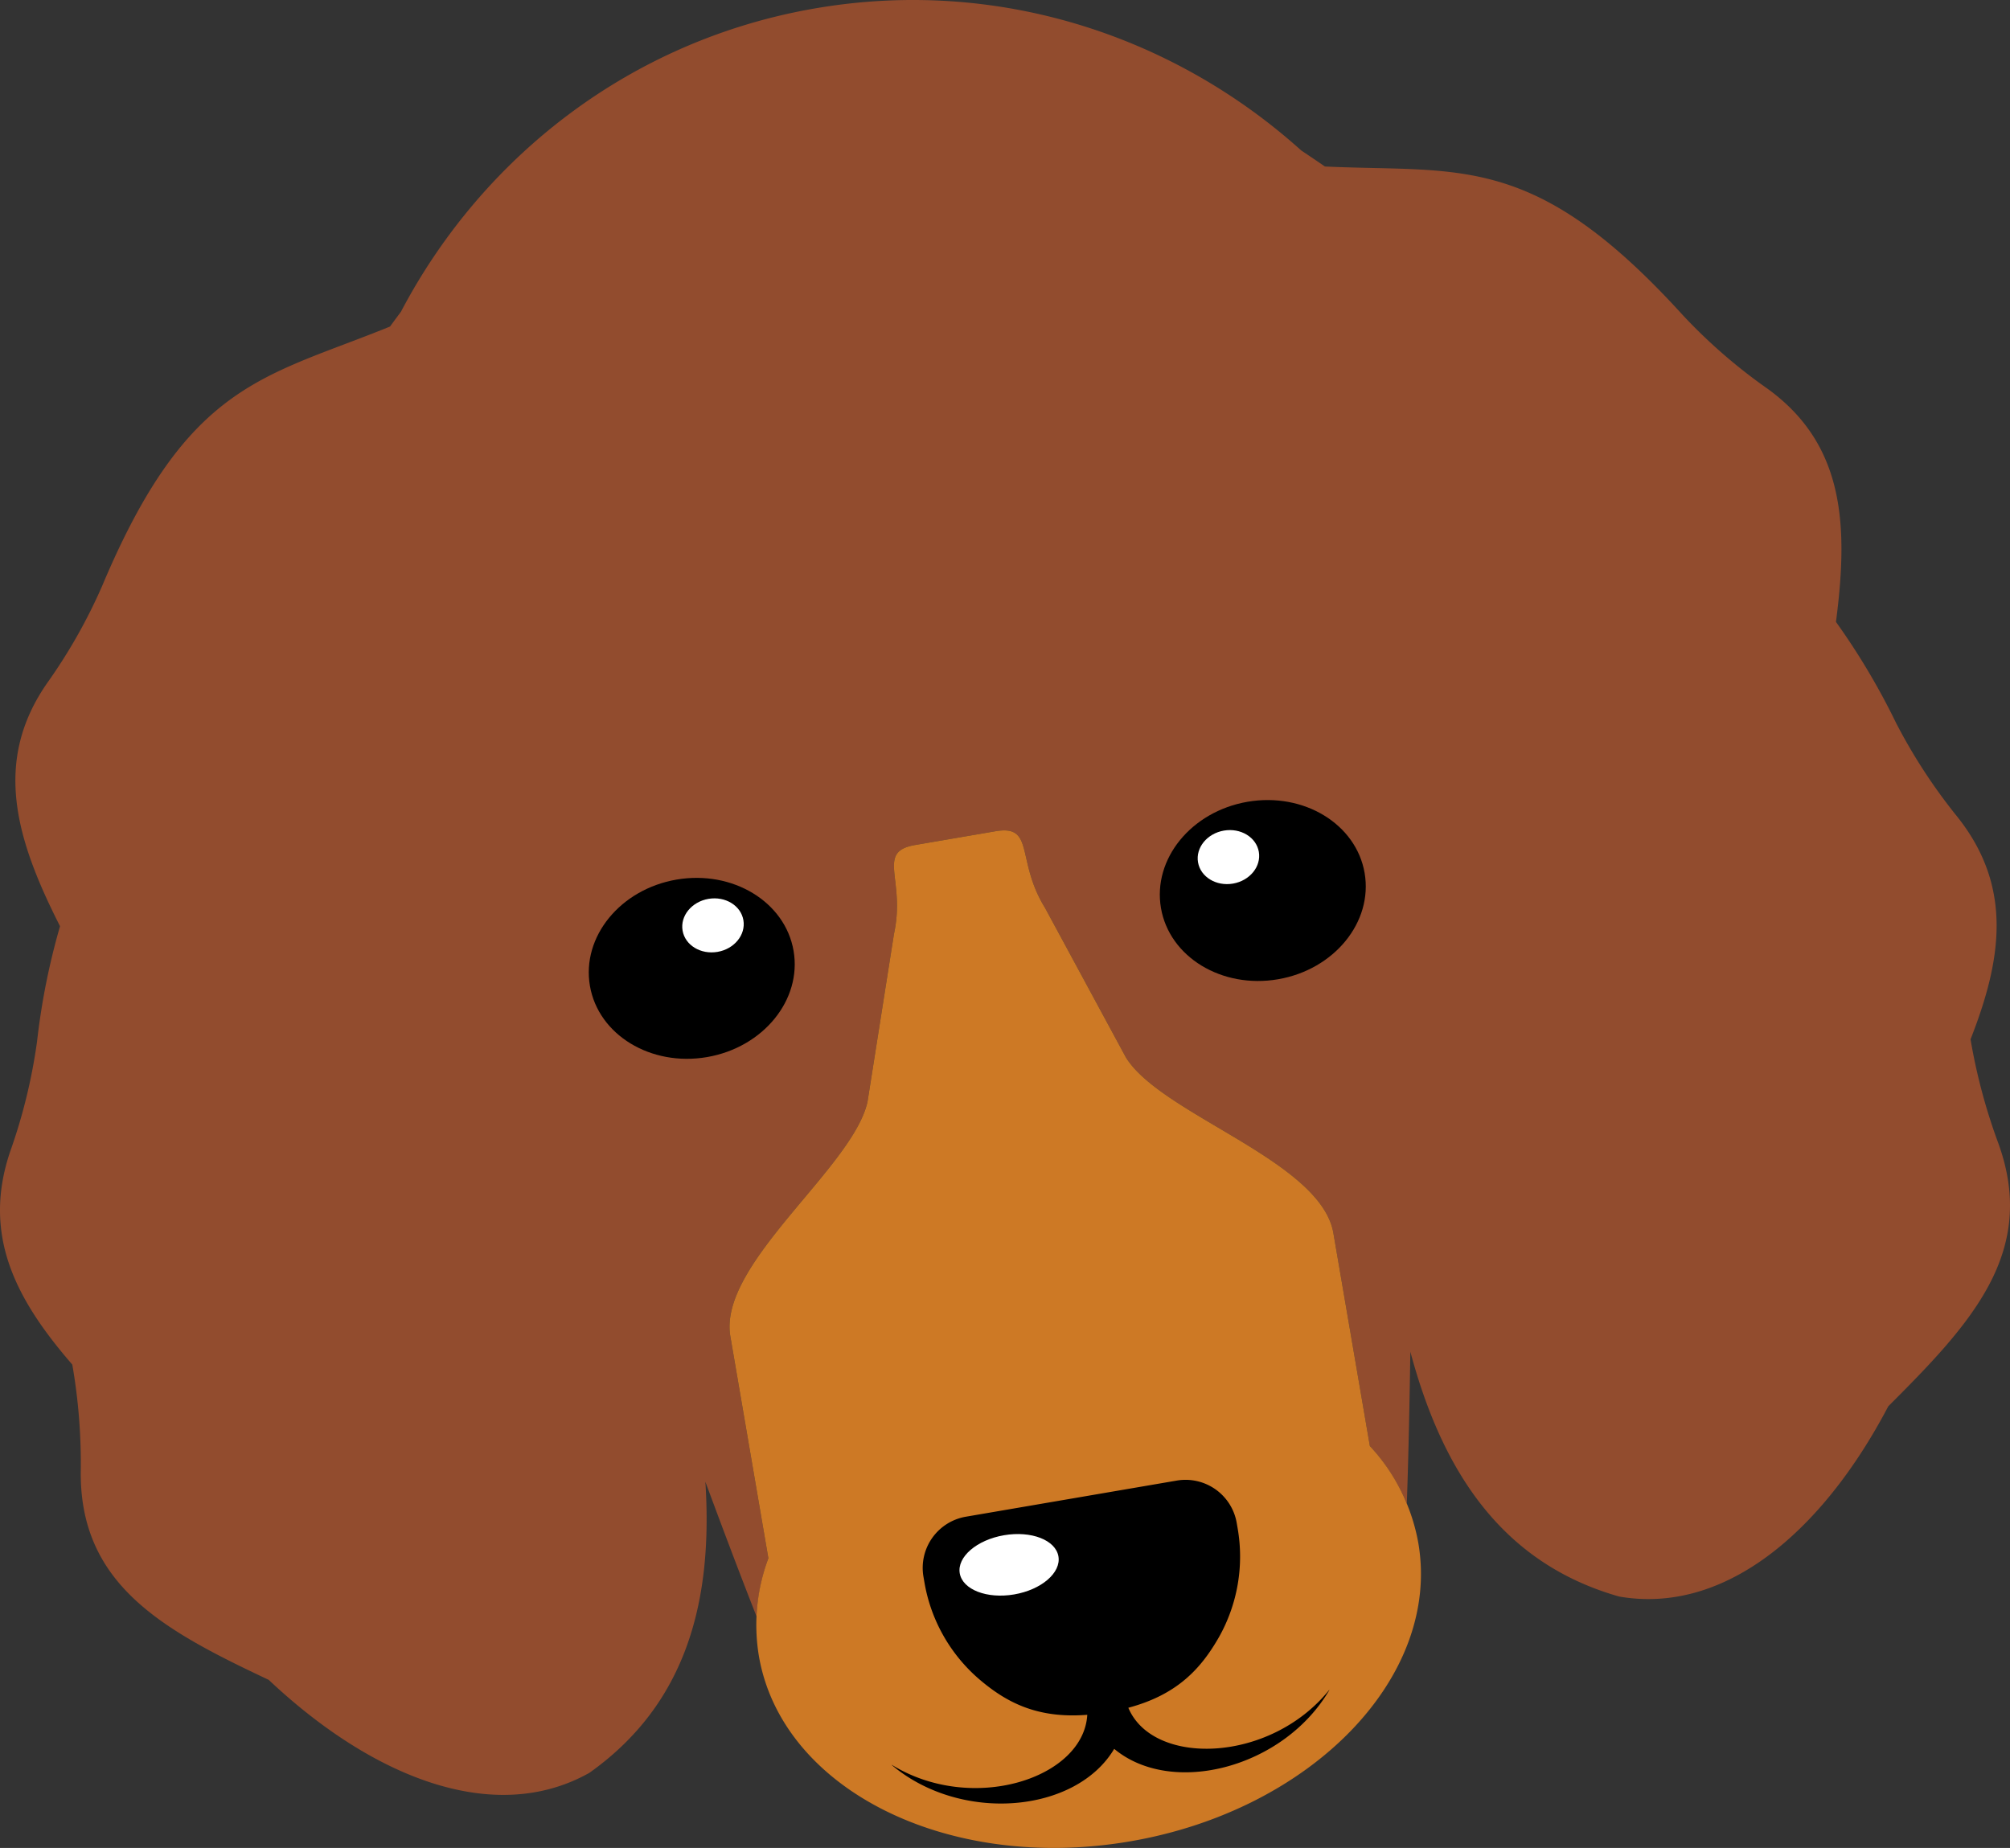
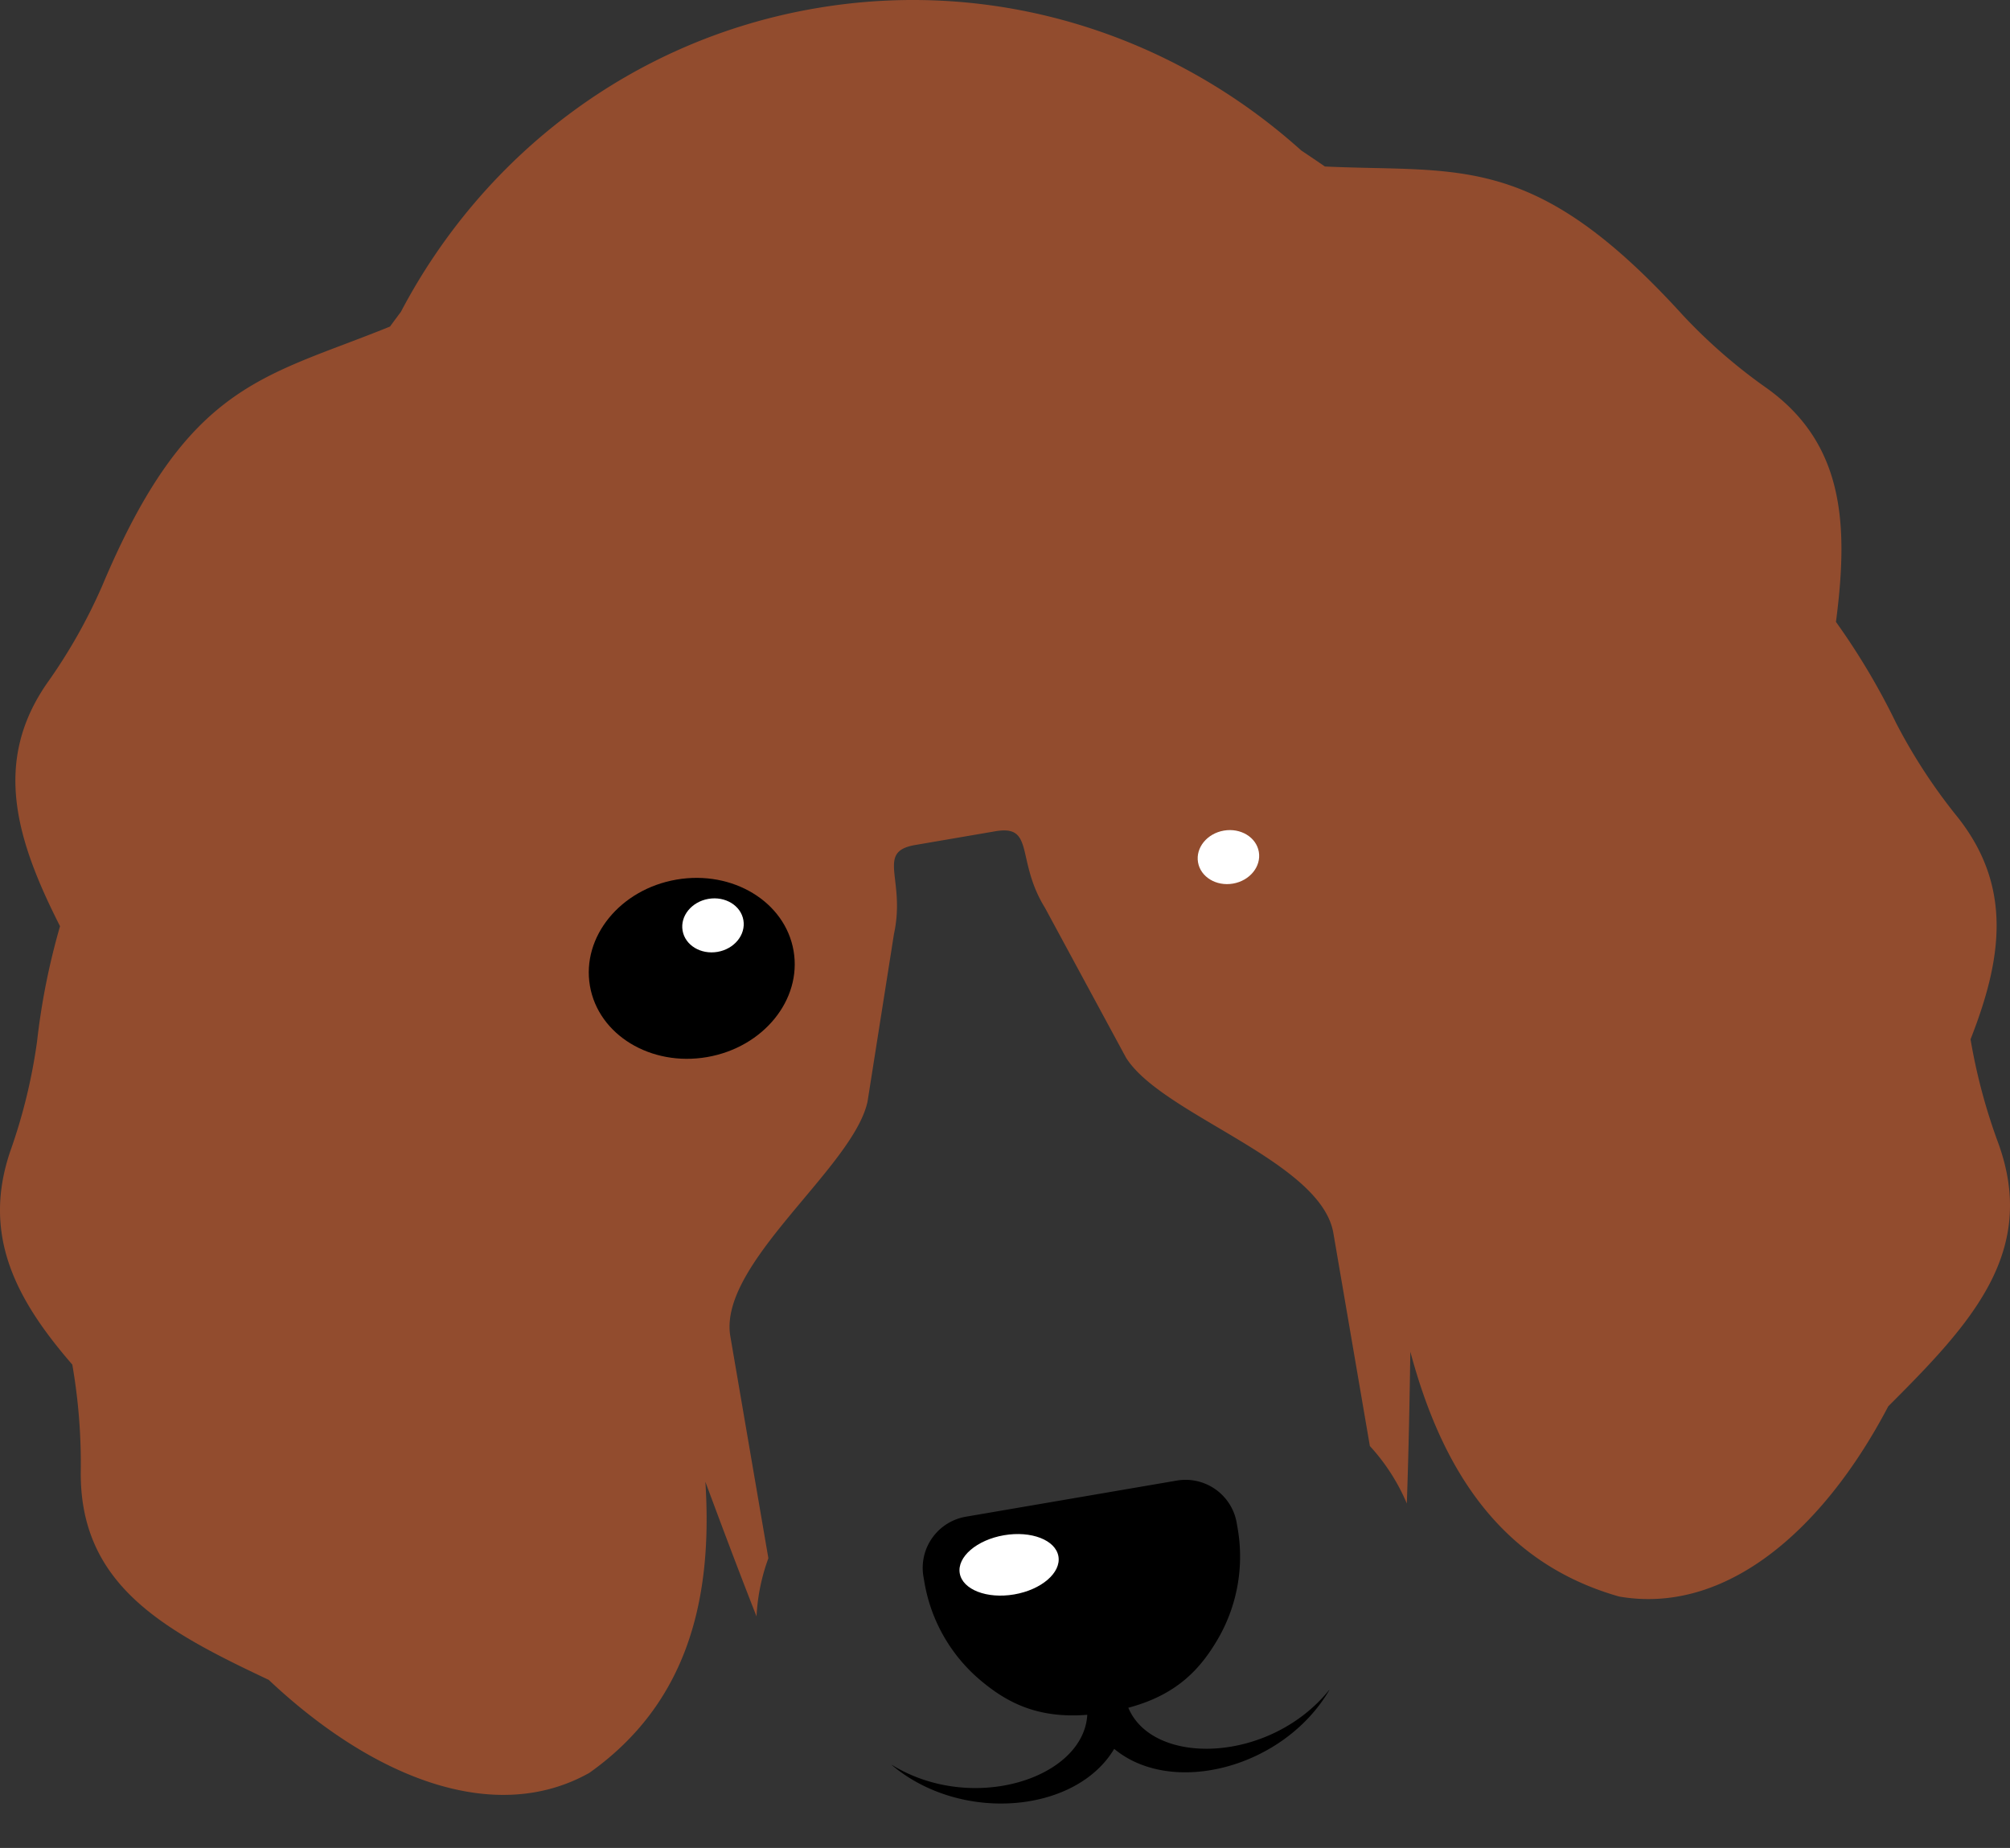
<svg xmlns="http://www.w3.org/2000/svg" width="512" height="470.816" viewBox="0 0 512 470.816">
  <rect x="0" y="0" width="512" height="470.816" fill="#333333" stroke="none" />
  <defs>
    <style>.a{fill:#924c2e;}.b{fill:#cd7925;}.c{fill:#fff;}</style>
  </defs>
  <path class="a" d="M509.076,291.414a146.987,146.987,0,0,1-7.127-26.618c8.003-20.367,10.774-38.761-3.22-56.514a141.339,141.339,0,0,1-15.756-24.1,176.978,176.978,0,0,0-15.305-25.731c3.193-24.504,2.263-45.191-17.492-59.456a137.618,137.618,0,0,1-21.534-18.718c-37.867-41.668-56.52-36.24-91.151-37.855-1.992-1.376-4.01-2.732-6.03-4.086C298.797,8.938,253.922-5.791,207.767,2.116c-46.94,8.041-84.831,37.722-105.635,77.308-.929,1.258-1.869,2.511-2.783,3.773C67.237,96.263,47.842,97.363,26.028,149.27a137.666,137.666,0,0,1-14.062,24.825c-13.872,20.035-7.853,39.848,3.325,61.886a176.926,176.926,0,0,0-5.852,29.361,141.513,141.513,0,0,1-6.822,27.973c-7.276,21.402,1.466,37.82,15.8,54.355a146.829,146.829,0,0,1,2.151,27.472c-.142,28.848,21.363,40.349,47.88,52.853,26.447,24.934,57.441,37.293,81.667,23.701,25.108-17.8,31.482-44.356,29.562-74.168,4.057,10.934,8.318,22.306,13.031,34.303a50.179,50.179,0,0,1,3.016-14.82l-9.686-56.538c-3.16-18.449,31.294-42.973,34.944-59.79l6.742-42.766c3.038-14.004-4.702-20.897,5.408-22.629l10.218-1.751,10.218-1.75c10.11-1.732,5.104,7.345,12.632,19.538l20.591,38.084c9.04,14.644,49.693,26.3,52.853,44.75L348.941,368.42a51.1,51.1,0,0,1,9.415,14.64c.474-13.61.708-26.406.897-38.669,7.981,29.816,22.816,53.744,53.202,62.379,27.063,4.687,51.914-16.745,68.54-48.475C502.117,337.208,519.015,319.091,509.076,291.414Z" />
-   <path class="b" d="M361.283,393.132A48.896,48.896,0,0,0,348.941,368.42l-9.296-54.262c-3.16-18.449-43.813-30.106-52.853-44.75l-20.591-38.084c-7.528-12.194-2.522-21.27-12.632-19.538l-10.218,1.75-10.218,1.751c-10.11,1.732-2.37,8.625-5.408,22.629l-6.742,42.766c-3.649,16.817-38.104,41.341-34.944,59.79l9.686,56.538a48.378,48.378,0,0,0-2.417,24.897c5.831,34.035,48.16,55.183,94.545,47.237S367.114,427.166,361.283,393.132Z" />
  <path d="M338.58,430.573c-15.09,18.704-44.883,19.506-51.166,4.533,12.357-3.299,18.434-9.846,23.077-17.979a41.832,41.832,0,0,0,4.762-27.779l-.227-1.322a13.225,13.225,0,0,0-15.269-10.802l-26.864,4.602L246.03,386.428a13.227,13.227,0,0,0-10.803,15.269l.227,1.322a41.828,41.828,0,0,0,13.738,24.61c7.088,6.127,15.003,10.278,27.767,9.27-.931,16.239-29.35,25.356-49.78,12.759l-.025.035c17.573,14.85,46.865,12.341,56.662-4.118,14.698,12.244,43.16,4.899,54.801-14.977Z" />
  <path class="c" d="M255.75,391.148c-6.941,1.189-11.99,5.53-11.277,9.694s6.919,6.577,13.861,5.388,11.99-5.529,11.276-9.694S262.691,389.959,255.75,391.148Z" />
-   <path d="M317.783,204.277c-14.326,2.461-24.201,14.58-22.056,27.067s15.499,20.615,29.825,18.154,24.2-14.58,22.055-27.067S332.11,201.816,317.783,204.277Z" />
  <ellipse class="c" cx="312.914" cy="218.373" rx="7.859" ry="6.851" transform="translate(-32.456 56.133) rotate(-9.748)" />
  <path d="M172.323,224.105c14.325-2.461,27.679,5.667,29.824,18.155s-7.73,24.606-22.055,27.067-27.679-5.667-29.824-18.154S157.996,226.566,172.323,224.105Z" />
  <ellipse class="c" cx="181.617" cy="235.768" rx="7.859" ry="6.851" transform="translate(-37.297 34.154) rotate(-9.748)" />
</svg>